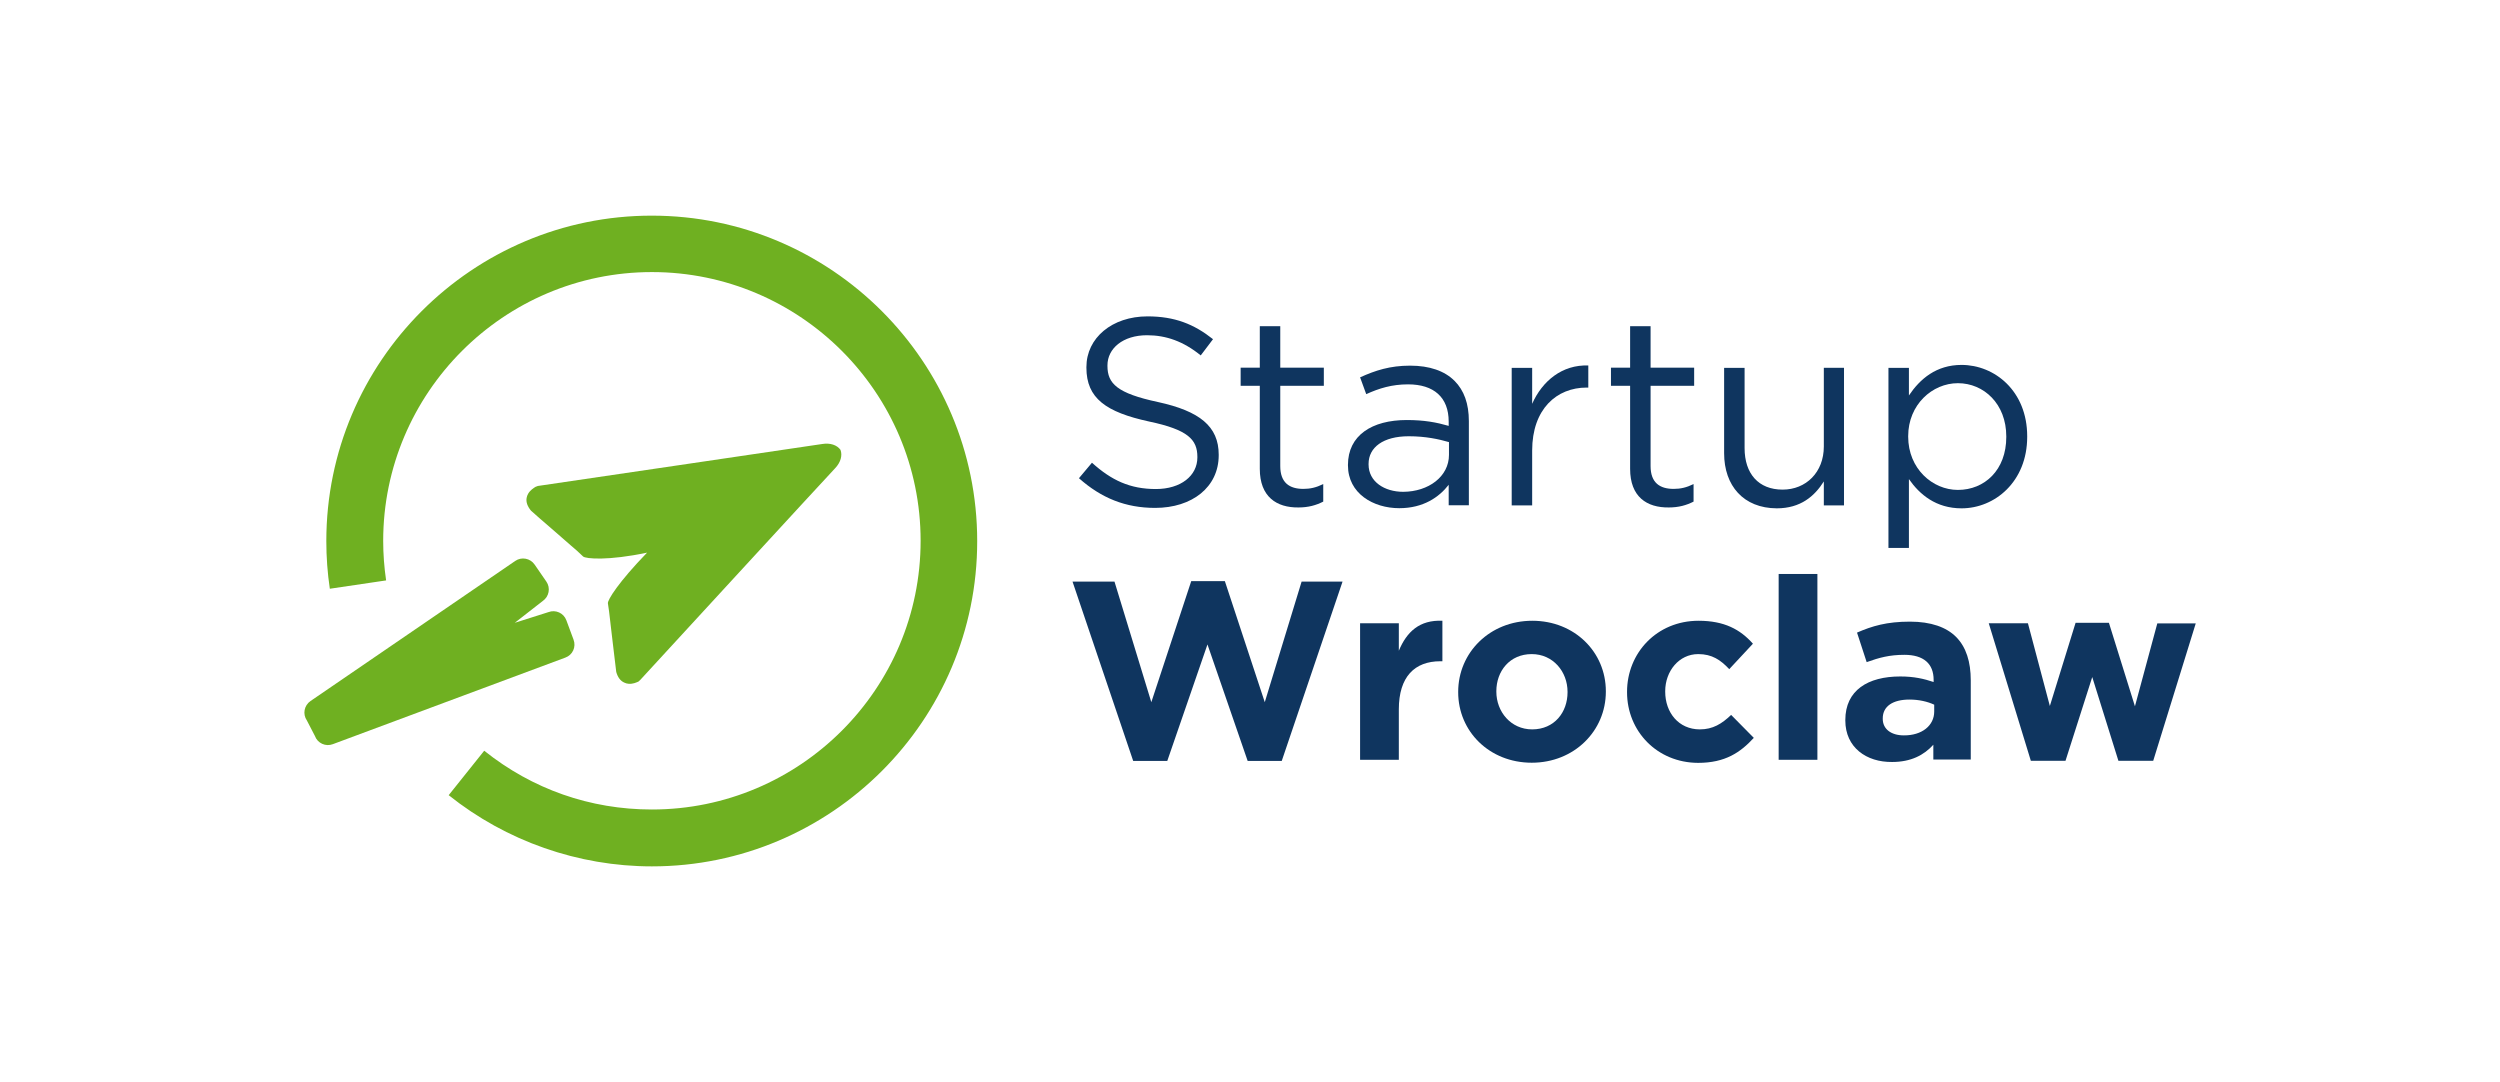
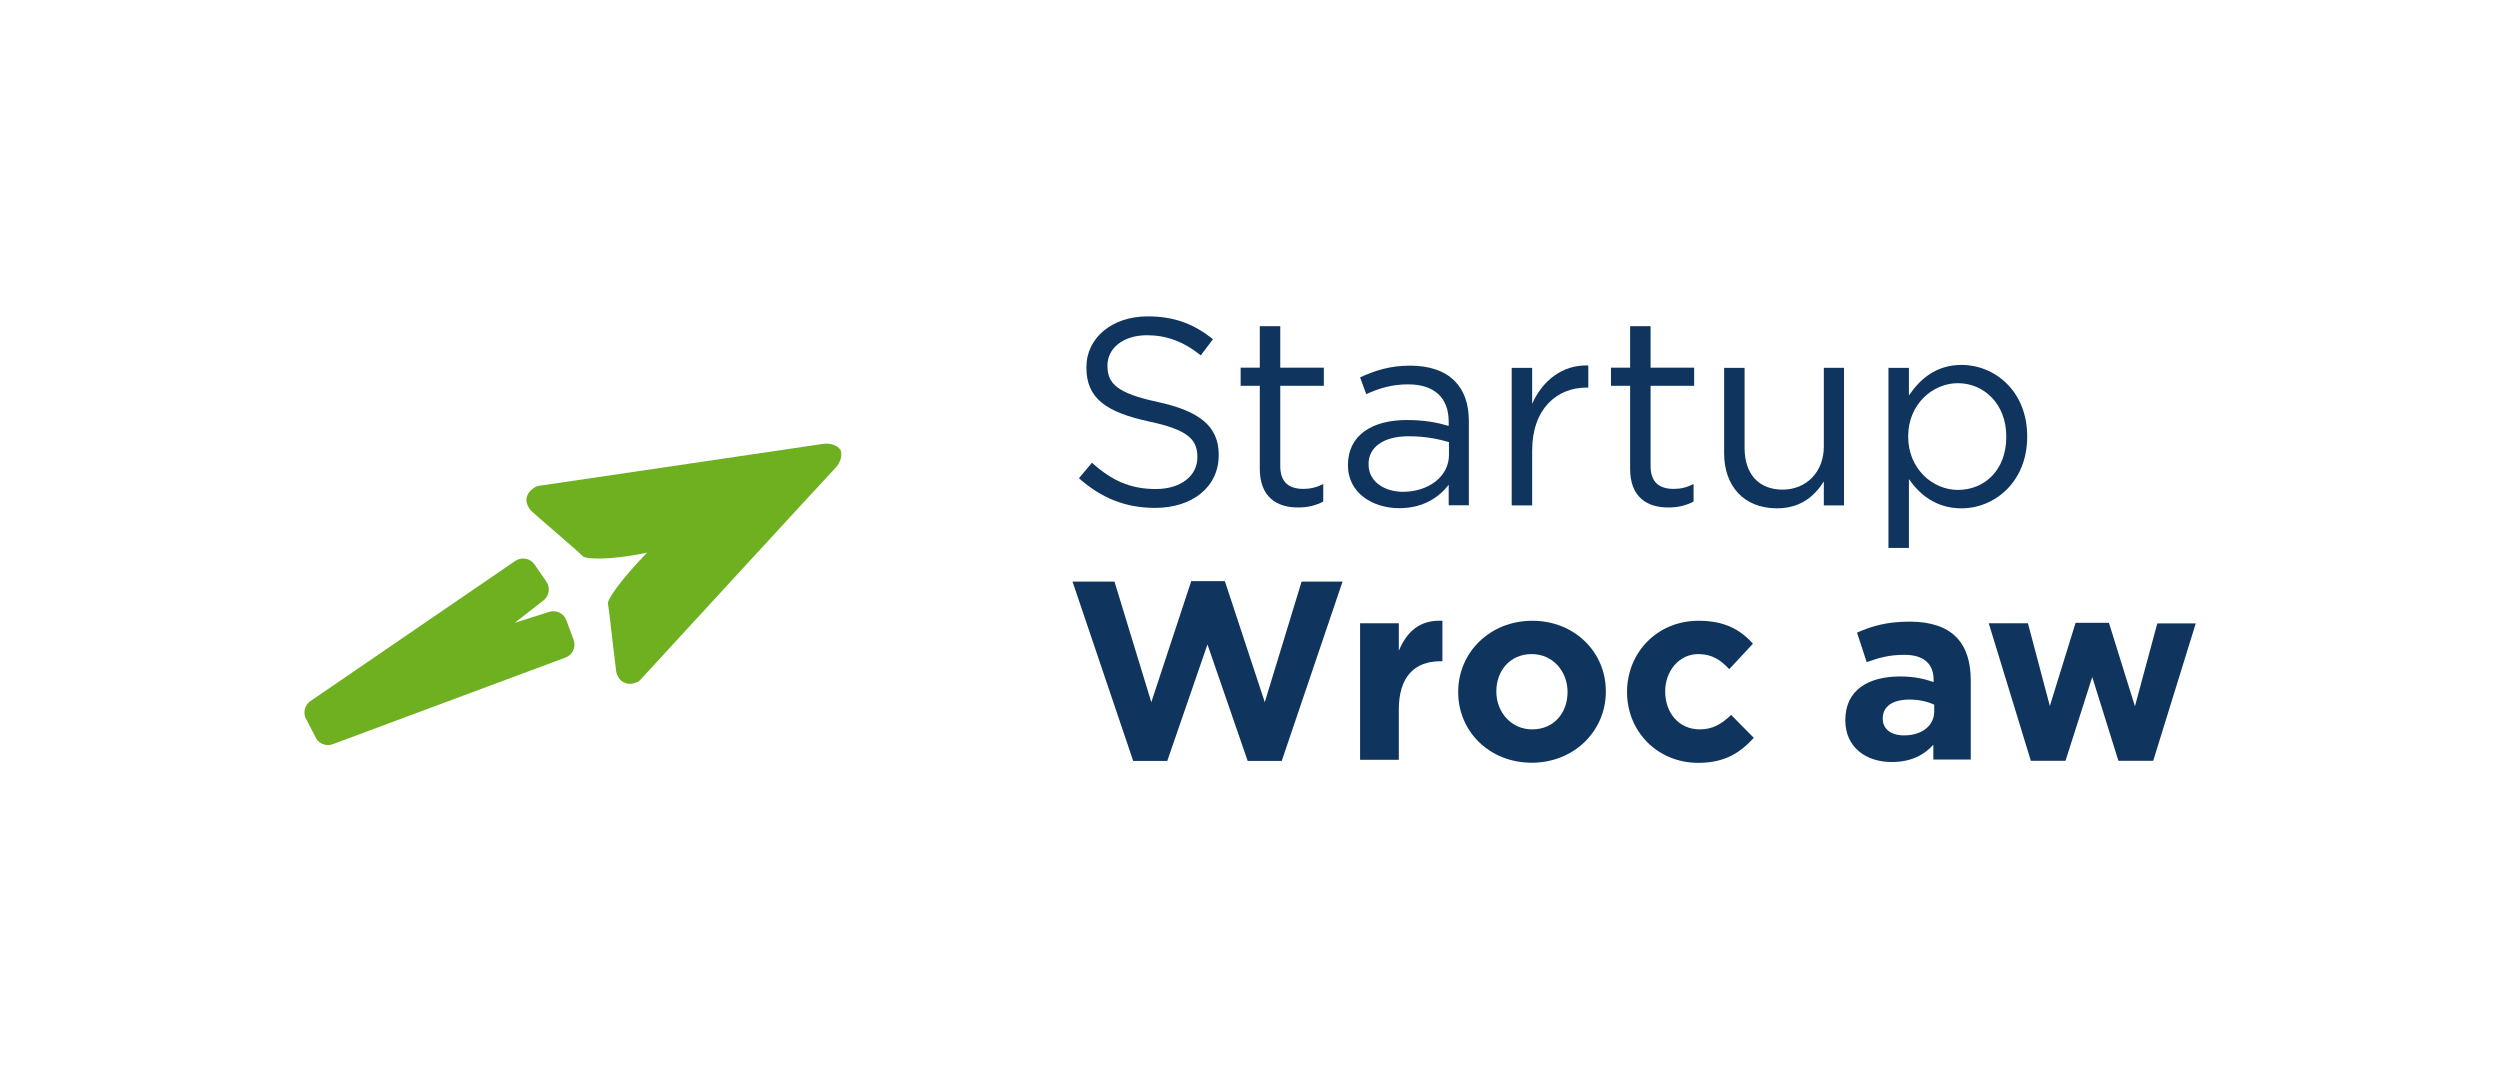
<svg xmlns="http://www.w3.org/2000/svg" id="Warstwa_1" style="enable-background:new 0 0 171 74;" version="1.1" viewBox="0 0 171 74" x="0px" y="0px">
  <style type="text/css">
	.st0{fill:#0F355F;}
	.st1{fill:#6FB021;}
</style>
  <g>
    <g>
      <path class="st0" d="M73.8,32.71l0.89-1.06c1.33,1.2,2.6,1.8,4.37,1.8c1.71,0,2.84-0.91,2.84-2.16v-0.04&#10;   c0-1.18-0.64-1.86-3.31-2.42c-2.93-0.64-4.28-1.58-4.28-3.68v-0.04c0-2,1.76-3.47,4.18-3.47c1.86,0,3.18,0.53,4.48,1.56&#10;   l-0.84,1.11c-1.18-0.96-2.37-1.38-3.67-1.38c-1.66,0-2.71,0.91-2.71,2.06v0.04c0,1.2,0.65,1.87,3.46,2.47&#10;   c2.84,0.62,4.15,1.66,4.15,3.6v0.04c0,2.18-1.82,3.6-4.35,3.6C76.99,34.74,75.33,34.07,73.8,32.71z" />
      <path class="st0" d="M86.17,32.07v-5.68h-1.31v-1.24h1.31v-2.84h1.4v2.84h2.98v1.24h-2.98v5.49c0,1.15,0.64,1.56,1.58,1.56&#10;   c0.47,0,0.87-0.09,1.36-0.33v1.2c-0.49,0.25-1.02,0.4-1.69,0.4C87.32,34.73,86.17,33.98,86.17,32.07z" />
      <path class="st0" d="M92.2,31.83V31.8c0-2.02,1.64-3.07,4.02-3.07c1.2,0,2.04,0.16,2.87,0.4v-0.29c0-1.67-1.02-2.55-2.78-2.55&#10;   c-1.11,0-1.98,0.27-2.86,0.67l-0.42-1.15c1.04-0.47,2.04-0.8,3.42-0.8c1.33,0,2.36,0.36,3.04,1.04c0.65,0.65,0.98,1.56,0.98,2.76&#10;   v5.75h-1.38v-1.4c-0.65,0.84-1.73,1.6-3.38,1.6C93.94,34.76,92.2,33.76,92.2,31.83z M99.11,31.11v-0.87&#10;   c-0.69-0.2-1.6-0.4-2.75-0.4c-1.75,0-2.75,0.76-2.75,1.89v0.04c0,1.18,1.09,1.87,2.37,1.87C97.71,33.63,99.11,32.6,99.11,31.11z" />
      <path class="st0" d="M103.4,25.16h1.4v2.46c0.69-1.56,2.06-2.69,3.84-2.62v1.51h-0.11c-2.06,0-3.73,1.47-3.73,4.31v3.75h-1.4&#10;   V25.16z" />
      <path class="st0" d="M111.5,32.07v-5.68h-1.31v-1.24h1.31v-2.84h1.4v2.84h2.98v1.24h-2.98v5.49c0,1.15,0.64,1.56,1.58,1.56&#10;   c0.47,0,0.87-0.09,1.36-0.33v1.2c-0.49,0.25-1.02,0.4-1.69,0.4C112.64,34.73,111.5,33.98,111.5,32.07z" />
      <path class="st0" d="M117.93,31v-5.84h1.4v5.49c0,1.75,0.95,2.84,2.6,2.84c1.6,0,2.82-1.18,2.82-2.95v-5.38h1.38v9.41h-1.38v-1.64&#10;   c-0.64,1.02-1.6,1.84-3.22,1.84C119.26,34.76,117.93,33.23,117.93,31z" />
      <path class="st0" d="M129.17,25.16h1.4v1.89c0.76-1.13,1.87-2.09,3.6-2.09c2.26,0,4.49,1.78,4.49,4.88v0.04&#10;   c0,3.07-2.22,4.89-4.49,4.89c-1.75,0-2.87-0.95-3.6-2v4.71h-1.4V25.16z M137.23,29.89v-0.04c0-2.22-1.53-3.64-3.31-3.64&#10;   c-1.75,0-3.4,1.47-3.4,3.62v0.04c0,2.18,1.66,3.64,3.4,3.64C135.74,33.51,137.23,32.16,137.23,29.89z" />
      <path class="st0" d="M73.36,39.78h2.87l2.52,8.25l2.73-8.28h2.3l2.73,8.28l2.52-8.25h2.8l-4.16,12.27h-2.33l-2.75-7.97l-2.75,7.97&#10;   h-2.33L73.36,39.78z" />
      <path class="st0" d="M93.03,42.63h2.65v1.88c0.54-1.29,1.41-2.12,2.98-2.05v2.77h-0.14c-1.76,0-2.84,1.06-2.84,3.29v3.45h-2.65&#10;   V42.63z" />
      <path class="st0" d="M99.74,47.35v-0.03c0-2.68,2.16-4.86,5.07-4.86c2.89,0,5.03,2.14,5.03,4.82v0.03c0,2.68-2.16,4.86-5.07,4.86&#10;   C101.88,52.17,99.74,50.03,99.74,47.35z M107.22,47.35v-0.03c0-1.38-0.99-2.58-2.45-2.58c-1.51,0-2.42,1.17-2.42,2.54v0.03&#10;   c0,1.37,0.99,2.58,2.45,2.58C106.32,49.89,107.22,48.72,107.22,47.35z" />
      <path class="st0" d="M111.29,47.35v-0.03c0-2.66,2.04-4.86,4.89-4.86c1.76,0,2.85,0.59,3.72,1.57l-1.62,1.74&#10;   c-0.59-0.63-1.18-1.03-2.12-1.03c-1.32,0-2.26,1.17-2.26,2.54v0.03c0,1.43,0.92,2.58,2.37,2.58c0.89,0,1.5-0.38,2.14-0.99&#10;   l1.55,1.57c-0.91,0.99-1.95,1.71-3.81,1.71C113.34,52.17,111.29,50.01,111.29,47.35z" />
-       <path class="st0" d="M121.66,39.26h2.65v12.71h-2.65V39.26z" />
      <path class="st0" d="M126.22,49.28v-0.03c0-2.04,1.55-2.98,3.76-2.98c0.94,0,1.62,0.16,2.28,0.38V46.5c0-1.1-0.68-1.71-2-1.71&#10;   c-1.01,0-1.72,0.19-2.58,0.5l-0.66-2.02c1.03-0.45,2.04-0.75,3.62-0.75c1.44,0,2.49,0.38,3.15,1.04c0.7,0.7,1.01,1.72,1.01,2.98&#10;   v5.41h-2.56v-1.01c-0.64,0.71-1.53,1.18-2.82,1.18C127.67,52.14,126.22,51.13,126.22,49.28z M132.3,48.67V48.2&#10;   c-0.45-0.21-1.04-0.35-1.69-0.35c-1.13,0-1.83,0.45-1.83,1.29v0.03c0,0.71,0.59,1.13,1.44,1.13&#10;   C131.46,50.31,132.3,49.63,132.3,48.67z" />
      <path class="st0" d="M136.03,42.63h2.68l1.5,5.66l1.76-5.69h2.28l1.78,5.71l1.53-5.67h2.63l-2.91,9.4h-2.38l-1.79-5.73l-1.83,5.73&#10;   h-2.37L136.03,42.63z" />
    </g>
    <g>
      <g>
        <path class="st1" d="M43.8,46.5c0.12-0.13,12.71-13.83,13.32-14.47c0.39-0.41,0.51-0.88,0.37-1.26c-0.24-0.33-0.7-0.49-1.25-0.4&#10;    c-0.87,0.14-19.28,2.84-19.45,2.87l-0.16,0.06c-0.13,0.08-0.37,0.23-0.51,0.48c-0.05,0.08-0.08,0.18-0.1,0.28&#10;    c-0.05,0.29,0.06,0.58,0.3,0.87c0.42,0.38,0.85,0.75,1.27,1.11c0.39,0.34,0.77,0.67,1.09,0.95l0,0c0.13,0.12,0.27,0.23,0.4,0.35&#10;    c0.27,0.23,0.54,0.46,0.8,0.72c0.17,0.17,1.74,0.3,4.38-0.26c-1.92,1.98-2.72,3.24-2.68,3.47c0.06,0.35,0.1,0.71,0.14,1.06&#10;    c0.02,0.17,0.04,0.35,0.06,0.52l0,0c0.05,0.42,0.11,0.93,0.17,1.44c0.06,0.55,0.13,1.12,0.2,1.67c0.1,0.36,0.28,0.61,0.55,0.73&#10;    c0.1,0.05,0.19,0.07,0.29,0.08c0.29,0.03,0.54-0.09,0.68-0.15L43.8,46.5z" />
        <path class="st1" d="M39.23,43.75l-0.49-1.32c-0.18-0.5-0.74-0.75-1.23-0.56l-2.3,0.73l1.91-1.49c0.44-0.3,0.55-0.9,0.25-1.33&#10;    l-0.8-1.16c-0.3-0.44-0.9-0.55-1.33-0.25l-14,9.58c-0.44,0.3-0.55,0.9-0.25,1.33l0.55,1.06c0.18,0.5,0.74,0.75,1.23,0.56&#10;    l15.9-5.92C39.17,44.8,39.42,44.25,39.23,43.75z" />
      </g>
      <g>
-         <path class="st1" d="M44.59,59.26c-5.04,0-9.97-1.73-13.9-4.87l2.43-3.04c3.29,2.63,7.25,4.02,11.47,4.02&#10;    c10.13,0,18.38-8.24,18.38-18.38c0-10.13-8.24-18.38-18.38-18.38S26.21,26.87,26.21,37c0,0.9,0.07,1.81,0.2,2.7l-3.85,0.57&#10;    c-0.16-1.07-0.24-2.17-0.24-3.26c0-12.28,9.99-22.26,22.26-22.26c12.28,0,22.26,9.99,22.26,22.26&#10;    C66.85,49.28,56.86,59.26,44.59,59.26z" />
-       </g>
+         </g>
    </g>
  </g>
</svg>